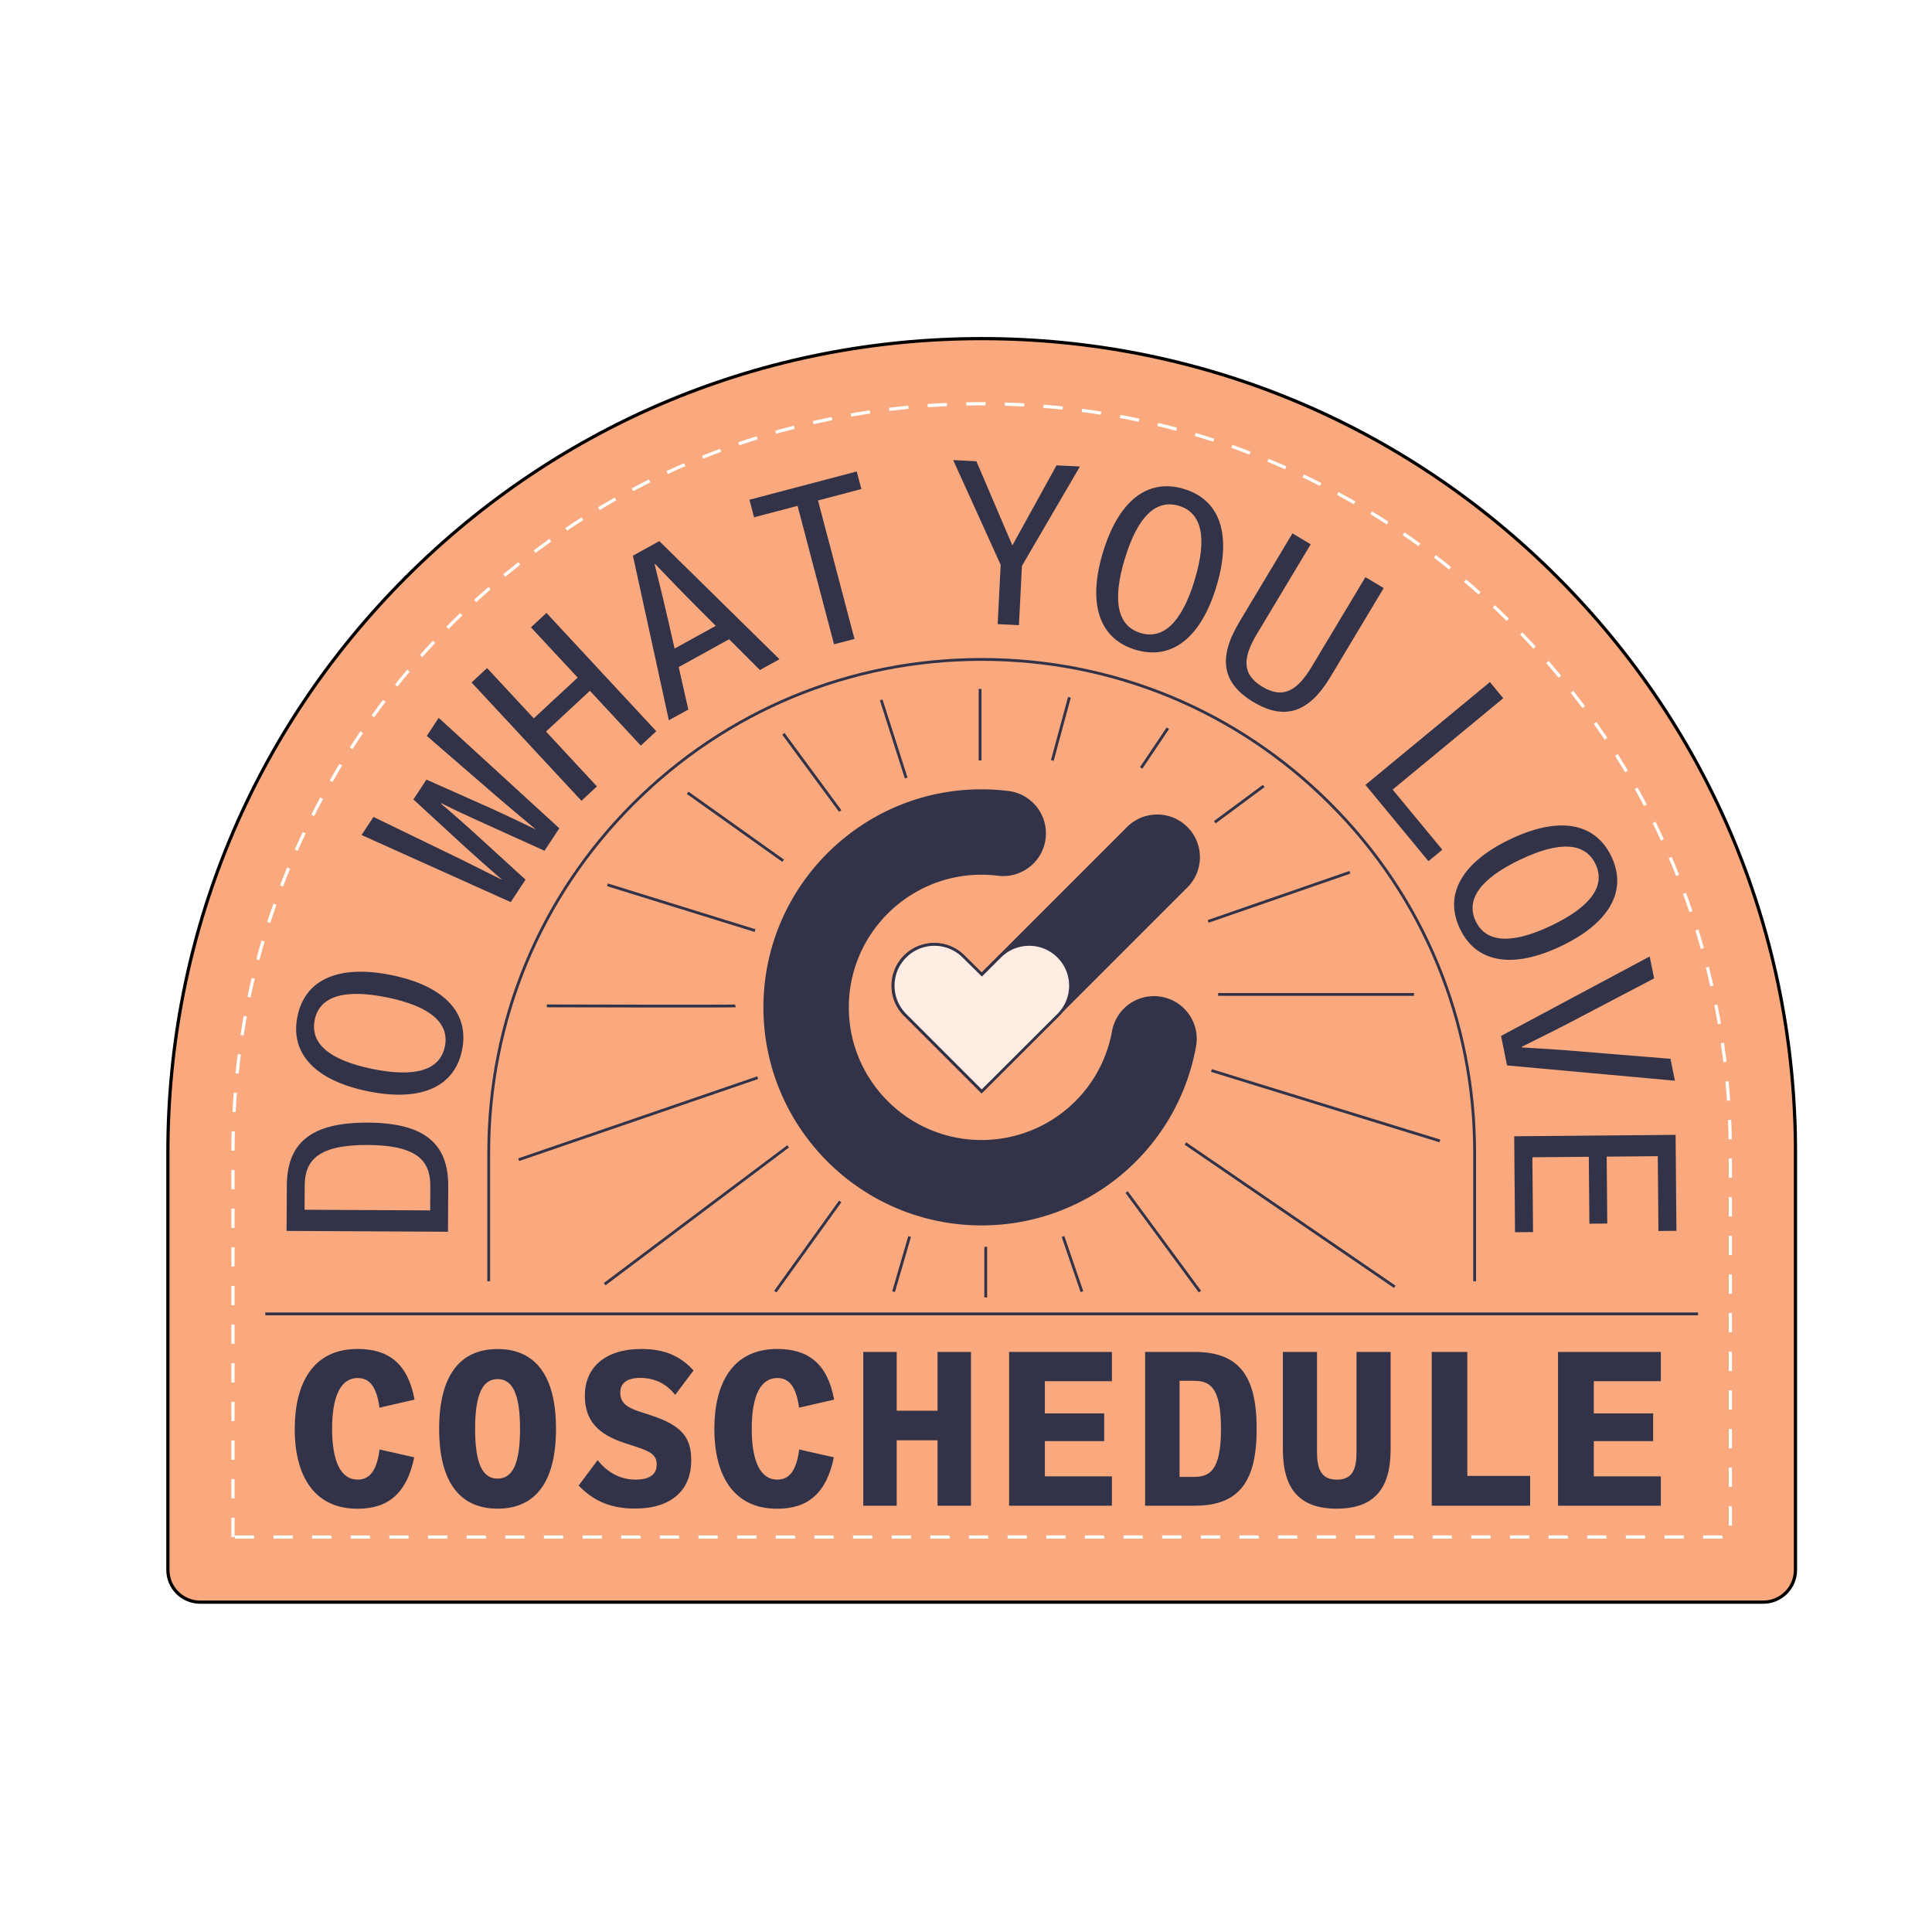
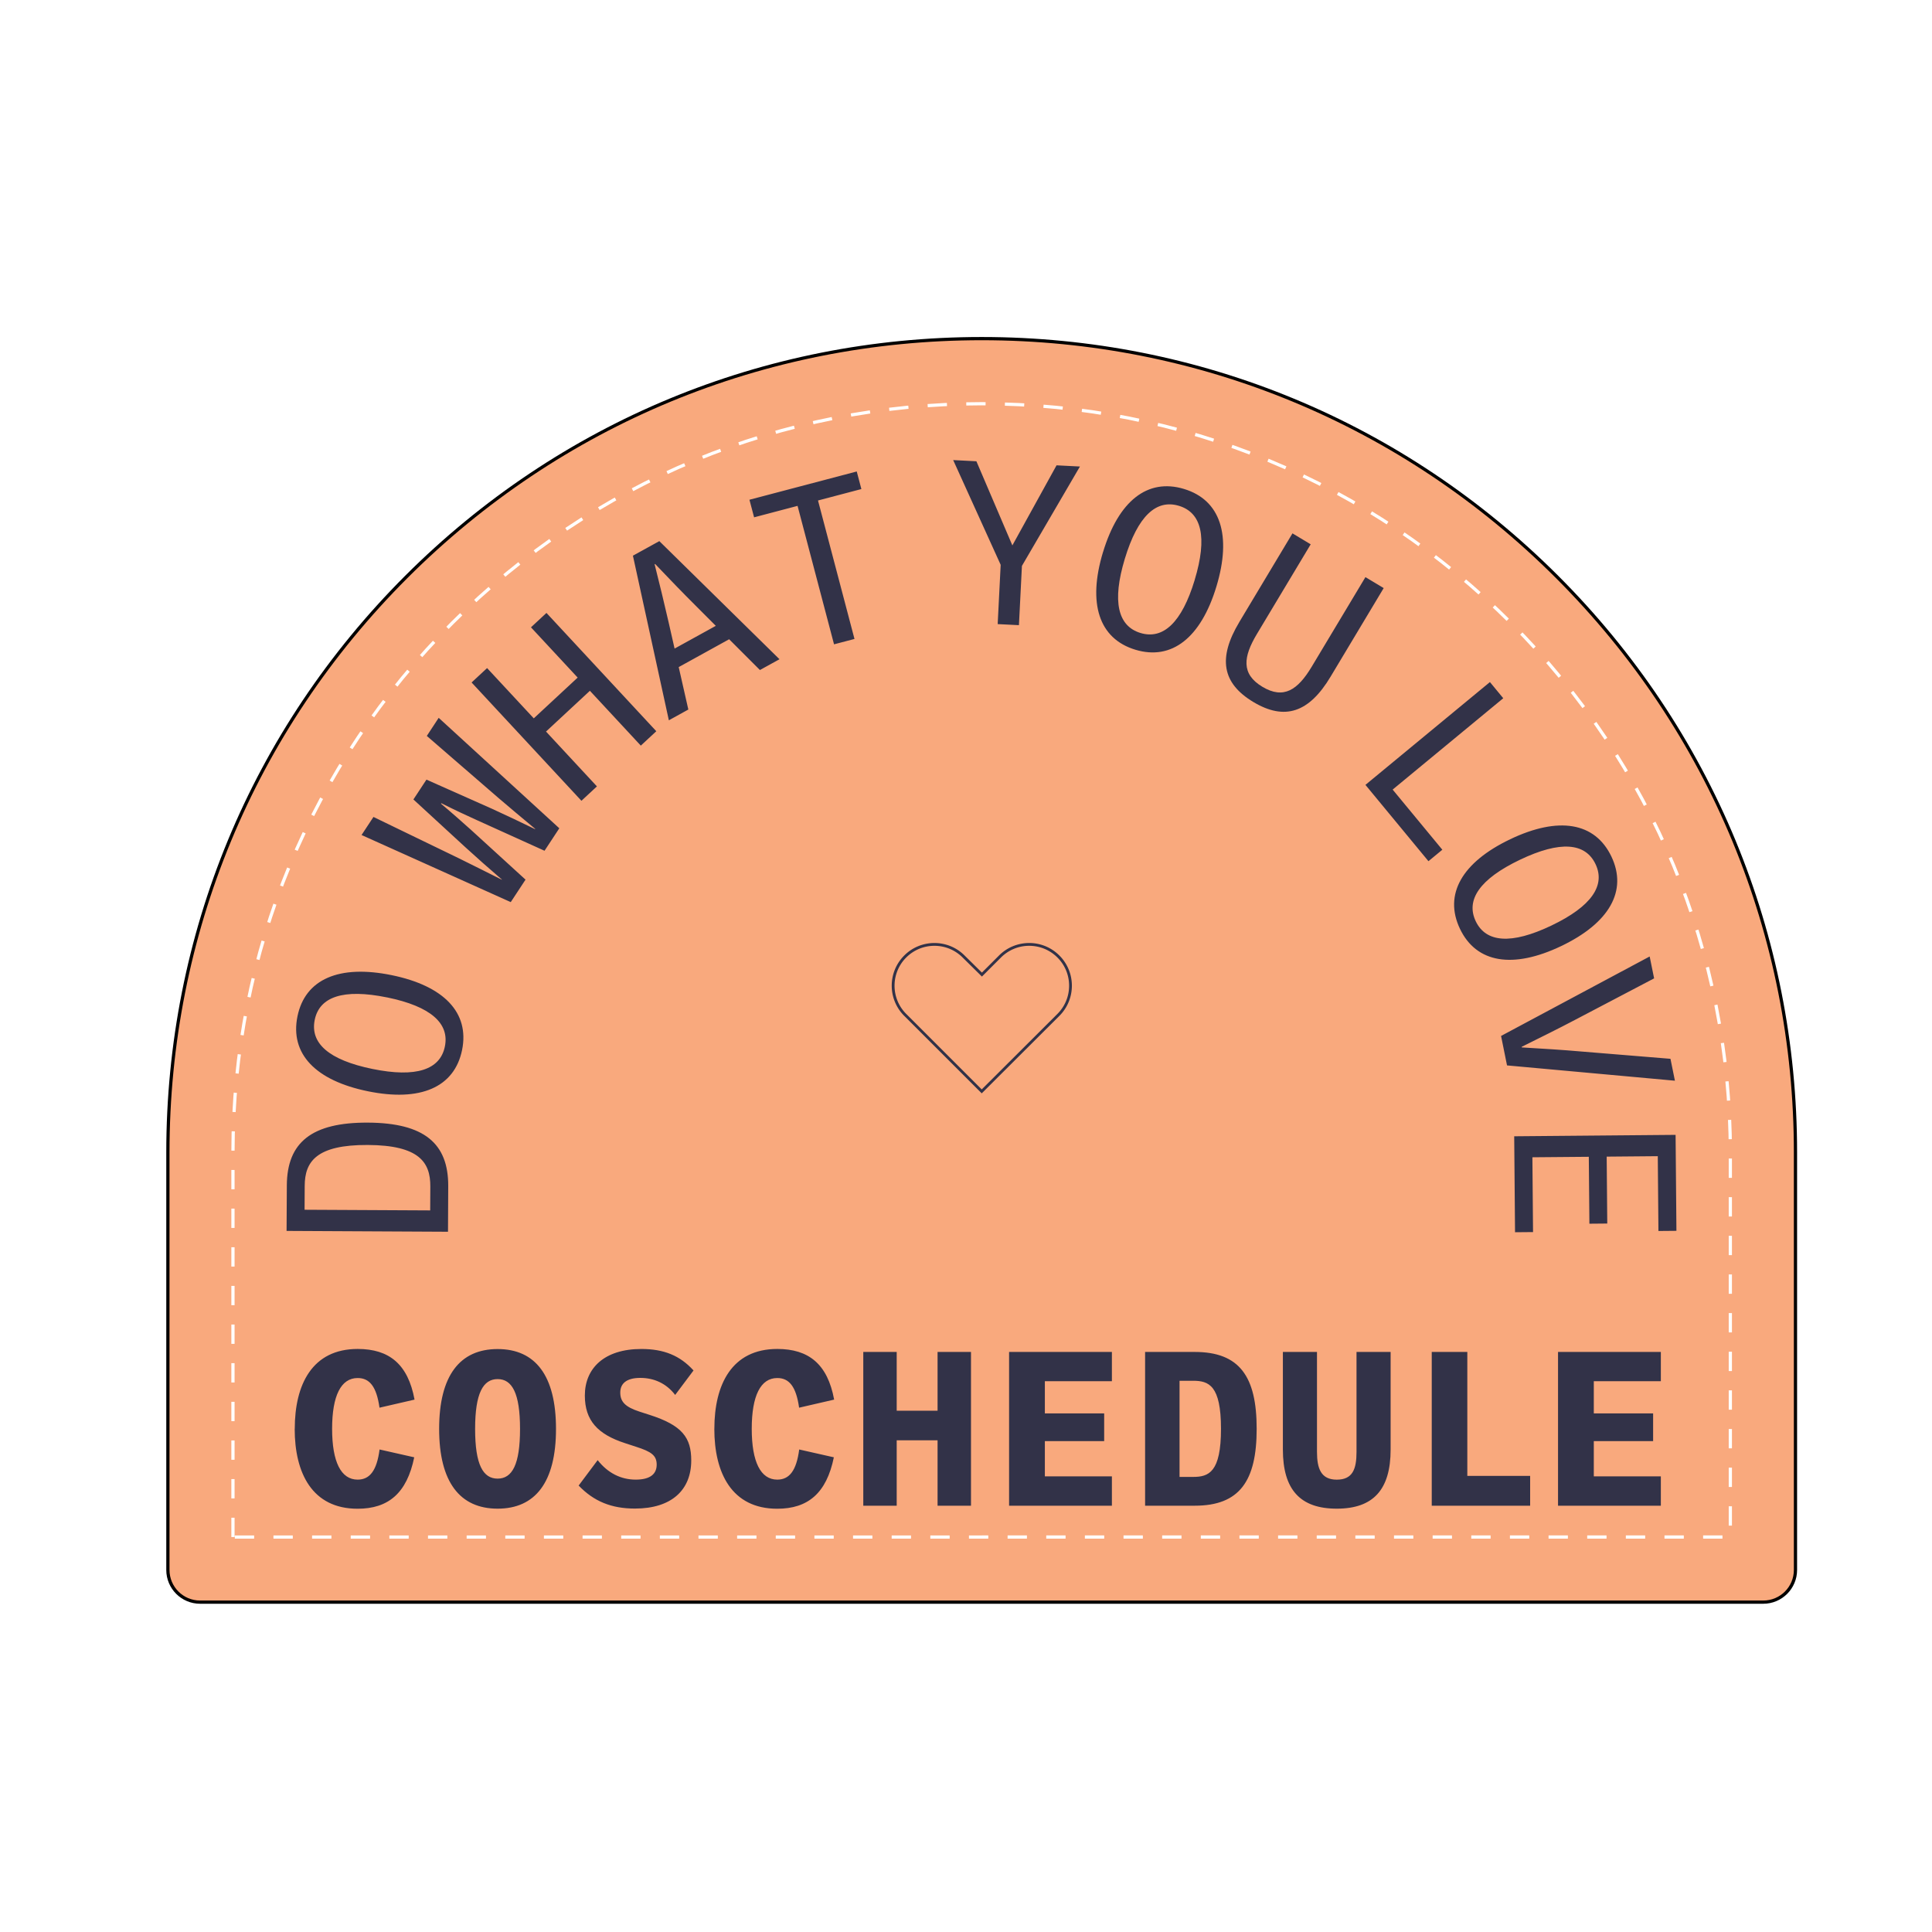
<svg xmlns="http://www.w3.org/2000/svg" viewBox="0 0 600 600">
  <defs>
    <style>.cls-2{fill:none;stroke-miterlimit:10}.cls-5{fill:#323248}.cls-2{stroke:#323248;stroke-width:.87px}</style>
  </defs>
  <path d="M62.14 497.56c-5.52 0-10-4.48-10-10V357.89c0-67.51 26.29-130.98 74.02-178.71 47.74-47.73 111.2-74.02 178.71-74.02s130.98 26.29 178.71 74.02c47.74 47.74 74.02 111.2 74.02 178.71v129.67c0 5.52-4.48 10-10 10z" style="stroke-miterlimit:10;fill:#f9a97d;filter:url(#drop-shadow-1);stroke:#000" />
-   <path class="cls-5" d="M360.75 309.58c-7.21-1.32-14.11 3.47-15.41 10.68-3.56 19.64-20.67 33.85-40.68 33.78-22.71-.08-41.13-18.63-41.05-41.34.08-22.72 18.63-41.13 41.34-41.05 1.66 0 3.34.11 4.98.32 7.27.89 13.89-4.26 14.79-11.53s-4.26-13.89-11.53-14.79a69 69 0 0 0-8.15-.52c-37.34-.13-67.82 30.14-67.95 67.48s30.14 67.82 67.48 67.95c32.88.12 61-23.25 66.87-55.57 1.31-7.21-3.47-14.11-10.68-15.41Zm-61.26-12.84c-5.18-5.18-13.57-5.18-18.75 0s-5.18 13.57 0 18.75l24.06 24.06 63.96-63.96c5.18-5.18 5.18-13.57 0-18.75s-13.57-5.18-18.75 0l-45.21 45.21z" />
-   <path d="M281.13 315.19c-2.42-2.42-3.76-5.64-3.76-9.07s1.33-6.65 3.76-9.07 5.64-3.76 9.07-3.76 6.64 1.33 9.07 3.76l5.69 5.62 5.62-5.62c2.42-2.42 5.64-3.76 9.07-3.76s6.65 1.33 9.07 3.76c5 5 5 13.13 0 18.13l-23.82 23.75-23.75-23.75Z" style="fill:#ffede3" />
  <path class="cls-5" d="M319.63 293.73c3.31 0 6.42 1.29 8.76 3.63s3.63 5.45 3.63 8.76-1.29 6.42-3.63 8.76l-23.51 23.45-23.45-23.45c-4.83-4.83-4.83-12.69 0-17.52 2.34-2.34 5.45-3.63 8.76-3.63s6.42 1.29 8.76 3.63l5.38 5.31.61.61.61-.61 5.31-5.31c2.34-2.34 5.45-3.63 8.76-3.63m0-.87c-3.39 0-6.79 1.29-9.37 3.88l-5.31 5.31-5.38-5.31c-2.59-2.59-5.98-3.88-9.37-3.88s-6.79 1.29-9.37 3.88c-5.18 5.18-5.18 13.57 0 18.75l24.06 24.06L329 315.49c5.18-5.18 5.18-13.57 0-18.75a13.2 13.2 0 0 0-9.37-3.88Z" />
-   <path class="cls-2" d="M151.78 397.91v-40.03c0-40.89 15.92-79.34 44.84-108.25 28.91-28.91 67.36-44.84 108.25-44.84s79.34 15.92 108.25 44.84c28.92 28.91 44.84 67.36 44.84 108.25v40.03M82.4 408.04h444.94" />
  <path class="cls-5" d="m89 382.27.08-14.15c.07-13.35 7.74-19.57 25.18-19.48 17.4.09 25.01 6.39 24.94 19.74l-.07 14.15-50.12-.26Zm44.64-13.82c.04-7.46-3.43-12.79-19.42-12.87-16.02-.08-19.55 5.21-19.59 12.66l-.04 7.46 39.01.2.04-7.46Zm-19.39-29.55c-16.28-3.33-24.24-11.64-21.87-23.26 2.37-11.59 12.96-16.13 29.25-12.8 16.26 3.33 24.24 11.67 21.87 23.26-2.38 11.62-12.99 16.13-29.25 12.8m5.96-29.14c-13.64-2.79-21.01-.19-22.47 6.97-1.47 7.19 4.29 12.45 17.92 15.24 13.61 2.78 21.03.23 22.5-6.97 1.47-7.16-4.35-12.46-17.96-15.25Zm-7.93-50.43 3.7-5.62 26.46 12.81c4.25 2.09 8.67 4.31 13.4 6.68l.03-.05c-3.99-3.43-7.81-6.79-11.2-9.9l-16.28-14.97 4.05-6.16 20.22 8.99c4.18 1.91 8.78 4.08 13.51 6.39l.05-.08c-4.07-3.37-7.85-6.56-11.45-9.63l-22.22-19.24 3.69-5.62 37.46 34.3-4.59 6.98-20.79-9.41c-3.57-1.61-7-3.21-11.26-5.35l-.1.15c3.65 3.06 6.47 5.58 9.39 8.19l16.86 15.39-4.59 6.98-46.32-20.83Zm34.18-47.38 4.81-4.47 14.5 15.61 13.63-12.66-14.5-15.61 4.81-4.47 34.11 36.74-4.81 4.47-15.81-17.03-13.63 12.66 15.81 17.03-4.81 4.47zm79.99-13.43-15.67 8.65 2.99 13.18-6.05 3.34-11.16-51.12 8.2-4.52 37.32 36.68-6.08 3.35-9.56-9.56Zm-4.15-4.16-5.96-5.97c-4.51-4.49-8.14-8.27-12.88-13.24l-.16.09c1.67 6.65 2.91 11.76 4.33 17.95l1.87 8.23zm45.21-42.48-13.47 3.55 11.33 43-6.35 1.67-11.33-43-13.5 3.56-1.44-5.46 33.32-8.78zm67.88-7.01-18.02 30.87-.93 18.41-6.6-.33.93-18.41-14.75-32.53 7.21.37 11.17 26.13 13.72-24.87 7.27.37Zm7.16 26.62c4.81-15.91 13.81-23.07 25.16-19.64 11.32 3.42 14.88 14.38 10.06 30.29-4.8 15.88-13.84 23.06-25.16 19.64-11.35-3.43-14.87-14.41-10.07-30.29Zm28.47 8.61c4.03-13.32 2.11-20.9-4.88-23.01-7.03-2.13-12.79 3.13-16.82 16.45-4.02 13.29-2.15 20.92 4.88 23.04 7 2.12 12.81-3.19 16.83-16.48Zm13.86 13.08 16.51-27.54 5.66 3.4-16.69 27.83c-4.27 7.11-4.95 12.44 1.69 16.42 6.59 3.95 10.98.99 15.31-6.23l16.69-27.83 5.67 3.4-16.51 27.54c-6.68 11.15-14.22 13.68-23.97 7.84-9.72-5.83-11.06-13.65-4.36-24.82Zm77.83 18.64 4.14 5.02-34.35 28.37 15.43 18.68-4.31 3.56-19.57-23.7zm6.28 48.82c14.98-7.16 26.33-5.33 31.44 5.35 5.09 10.66-.61 20.66-15.59 27.82-14.95 7.14-26.34 5.31-31.43-5.35-5.11-10.69.63-20.68 15.59-27.82Zm12.81 26.8c12.54-5.99 16.85-12.51 13.7-19.1-3.16-6.62-10.92-7.33-23.46-1.34-12.52 5.98-16.89 12.49-13.73 19.11 3.15 6.59 10.97 7.31 23.49 1.33m30.52 9.6 1.38 6.8-24.64 12.93c-5.32 2.8-10 5.1-16.49 8.33l.04.18c7.23.44 12.43.74 18.44 1.27l27.73 2.27 1.38 6.8-52.14-4.75-1.85-9.15 46.17-24.69Zm8.05 55.4.26 29.8-5.59.05-.2-23.23-15.87.14.18 20.78-5.55.05-.18-20.78-17.52.15.2 23.23-5.59.05-.26-29.8zM91.54 443.73c0-13.74 5.41-24.8 19.54-24.8 9.74 0 15.62 4.68 17.66 15.73l-10.88 2.51c-.94-6.64-3.13-9.21-6.79-9.21-5.18 0-7.93 5.5-7.93 15.76s2.75 15.79 7.93 15.79c3.74 0 5.94-2.75 6.81-9.36l10.76 2.43c-2.28 11.14-8.04 15.97-17.58 15.97-14.12 0-19.54-11.08-19.54-24.83Zm44.84.03c0-16.55 6.43-24.8 18.16-24.8s18.13 8.25 18.13 24.8-6.43 24.77-18.13 24.77-18.16-8.25-18.16-24.77m25.12 0c0-11.11-2.46-15.47-6.96-15.47s-6.99 4.36-6.99 15.47 2.46 15.44 6.99 15.44 6.96-4.36 6.96-15.44m18.2 17.6 5.91-7.9c3.16 4.03 7.25 6.05 11.81 6.05s6.52-1.78 6.52-4.65-1.67-4.04-6.43-5.56l-3.39-1.11c-8.48-2.75-12.49-7.02-12.49-14.8 0-8.45 6.02-14.45 17.55-14.45 6.99 0 12.02 2.05 16.2 6.67l-5.7 7.6c-2.75-3.6-6.58-5.29-10.82-5.29s-6.23 1.7-6.23 4.56 1.58 4.48 5.96 5.91l3.07.99c10.29 3.28 13.01 7.14 13.01 14.18 0 9.12-6.05 14.94-17.49 14.94-7.28 0-12.75-2.22-17.49-7.16Zm42.15-17.63c0-13.74 5.41-24.8 19.54-24.8 9.74 0 15.62 4.68 17.66 15.73l-10.88 2.51c-.94-6.64-3.13-9.21-6.78-9.21-5.18 0-7.93 5.5-7.93 15.76s2.75 15.79 7.93 15.79c3.74 0 5.94-2.75 6.81-9.36l10.76 2.43c-2.28 11.14-8.04 15.97-17.58 15.97-14.12 0-19.54-11.08-19.54-24.83Zm46.25-23.87h10.38v18.25h12.69v-18.25h10.38v47.76h-10.38V447.3h-12.69v20.32H268.1zm45.28 0h31.93v9.09h-20.82v10h18.42v8.6h-18.42v10.94h20.82v9.12h-31.93v-47.76Zm42.24 0h15.41c13.95 0 19.24 7.66 19.24 23.86s-5.29 23.89-19.24 23.89h-15.41v-47.76Zm14.91 38.81c4.86 0 8.66-1.43 8.66-14.94s-3.8-14.92-8.66-14.92h-4.21v29.86zm27.88-8.51v-30.3H409v31c0 5.15 1.2 8.66 6.14 8.66s6.14-3.25 6.14-8.66v-31h10.59v30.3c0 12.46-5.38 18.37-16.73 18.37s-16.73-5.91-16.73-18.37m46.22-30.3h11.06v38.49h19.51v9.27h-30.56v-47.76Zm39.23 0h31.93v9.09h-20.82v10h18.42v8.6h-18.42v10.94h20.82v9.12h-31.93v-47.76Z" />
-   <path class="cls-2" d="m368.14 355.13 65.01 44.5m-56.93-67.17 70.95 21.87m-68.87-45.5h60.82m-63.93-22.68 44.02-15.25m-41.94-15.55 15.19-11.26m-38.07-5.59 8.3-12.34m-35.88 10.01 5.31-19.61m-27.75 19.61v-22.2m-22.95 27.65-7.75-24.24m-12.74 34.49-17.64-23.97m-.09 39.4-29.65-21.09m20.94 42.8-45.85-14.22m39.74 37.6c-.61.15-58.55 0-58.55 0m65.46 22.3-74.21 25.47m83.67-4.14-56.97 42.79m73.15-25.69-20.15 28.01m41.71-17.11-4.98 17.11m28.62-13.91v15.71m24-18.91 5.87 17.11m13.89-30.92 22.76 30.92" />
  <path d="M72.35 477.34V357.89c0-62.11 24.19-120.5 68.1-164.41 43.92-43.92 102.31-68.1 164.41-68.1s120.5 24.19 164.41 68.1c43.92 43.92 68.1 102.31 68.1 164.41v119.45z" style="stroke:#fff;stroke-dasharray:0 0 6 6;fill:none;stroke-miterlimit:10" />
</svg>